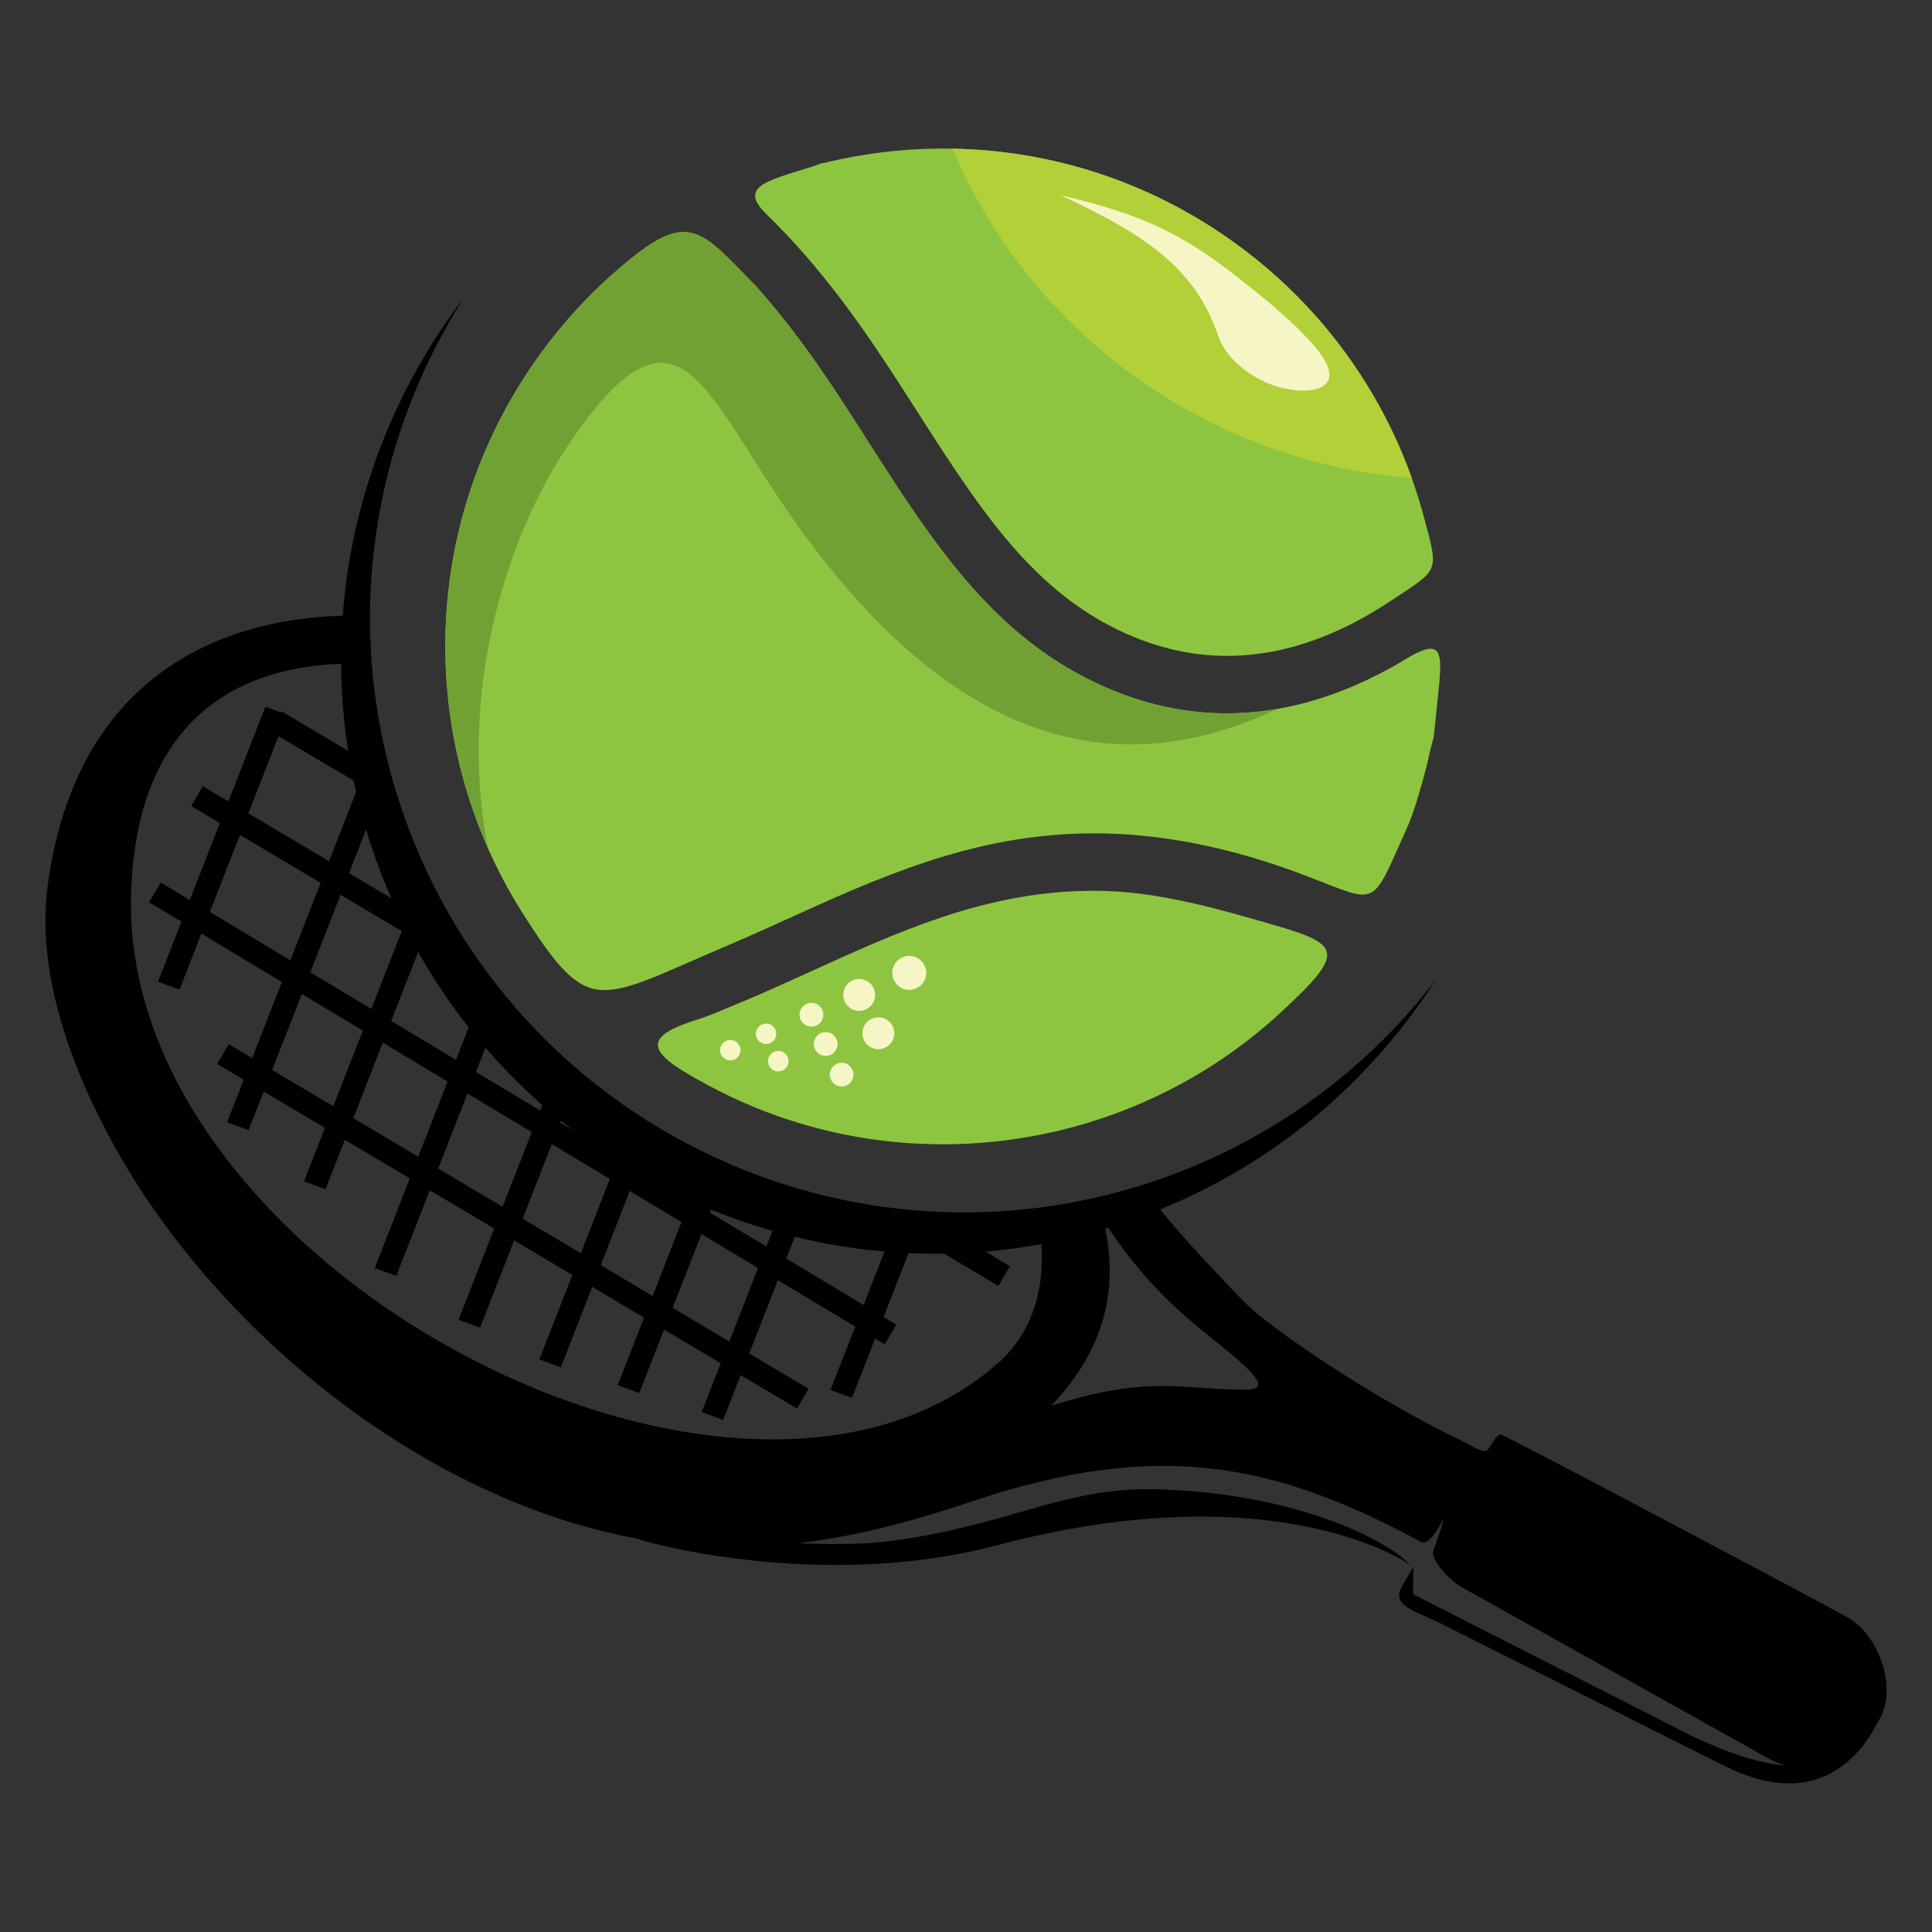
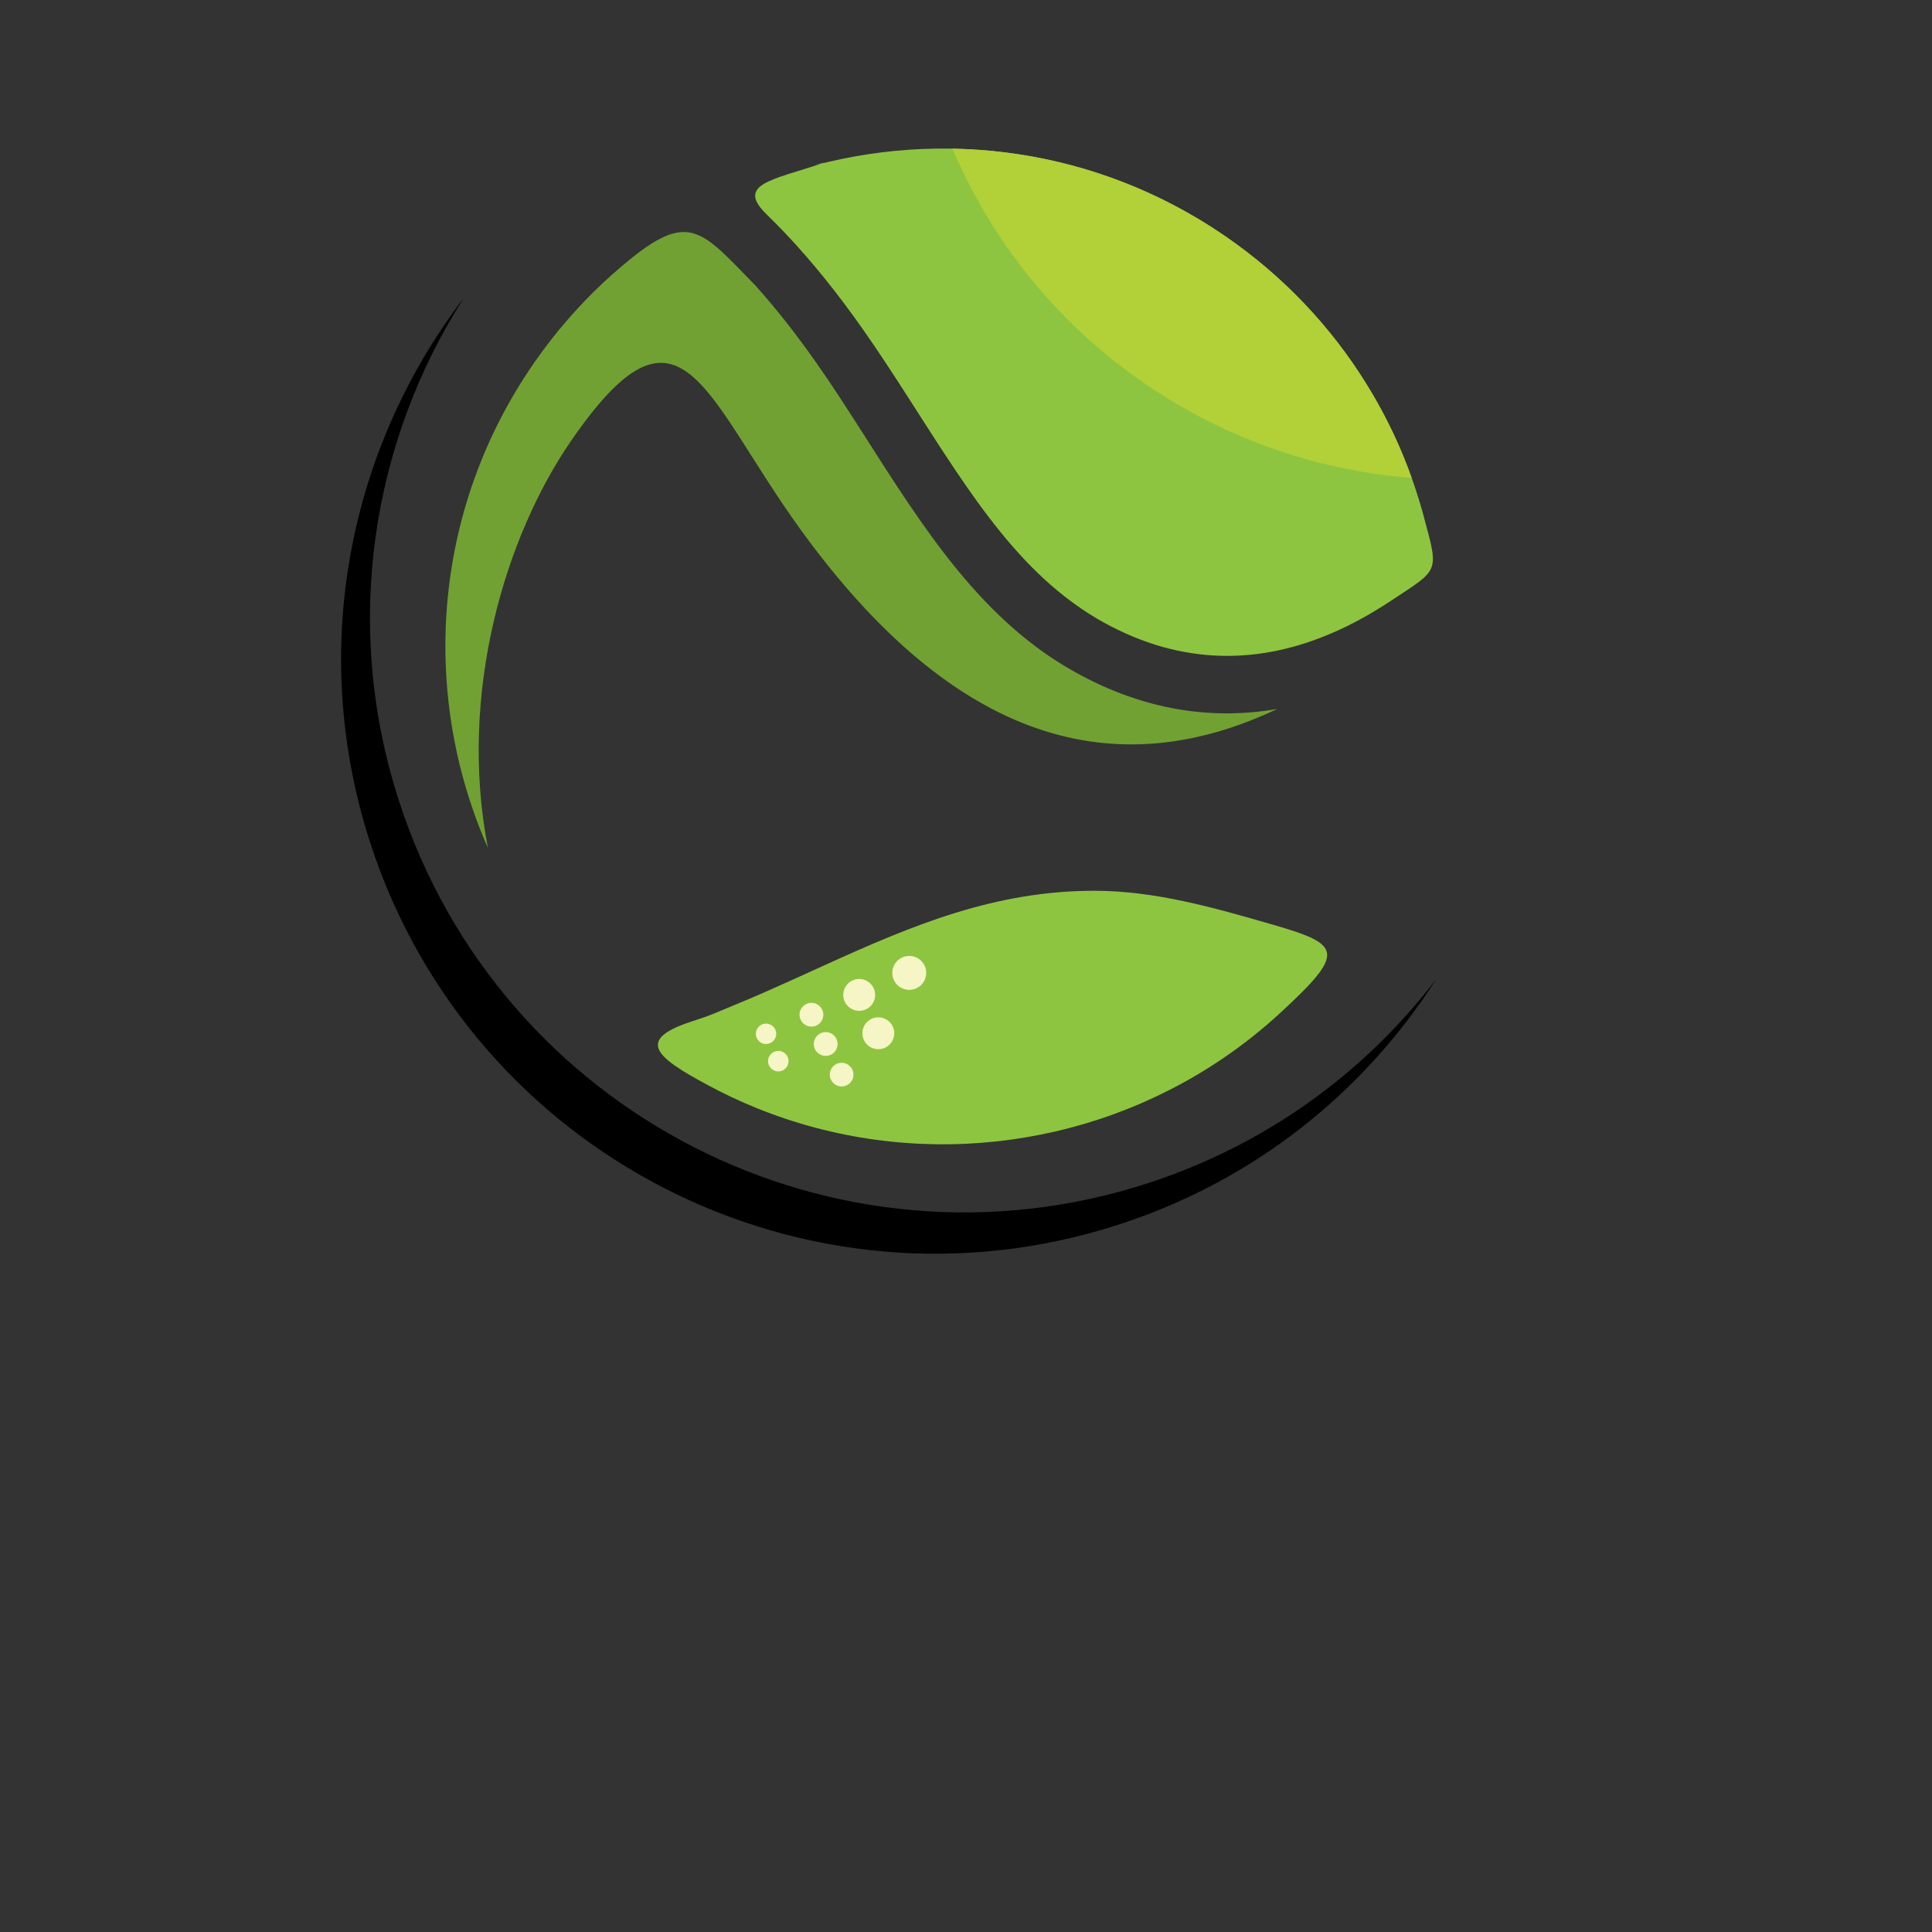
<svg xmlns="http://www.w3.org/2000/svg" version="1.1" id="Calque_1" x="0px" y="0px" width="32px" height="32px" viewBox="0 0 32 32" enable-background="new 0 0 32 32" xml:space="preserve">
  <rect x="0" y="0" width="32" height="32" fill="#333333" stroke="none" />
  <g>
-     <path fill-rule="evenodd" clip-rule="evenodd" d="M20.896,21.817c-0.272-0.213-0.52-0.496-0.801-0.792   c-0.427-0.449-0.84-0.923-1.188-1.387c-0.114,0.042-0.23,0.083-0.348,0.121c-0.455,0.148-0.913,0.259-1.372,0.335   c0.187,1.015,0.008,1.894-0.653,2.479c-4.263,3.781-14.463-1.518-14.364-7.68c0.043-2.697,1.49-3.996,3.946-3.896   c-0.008-0.268-0.004-0.534,0.01-0.8c-2.544-0.072-4.879,1.078-5.336,4.469c-0.192,1.428,0.371,3.006,1.131,4.365   c1.68,3.005,5.077,5.81,8.654,6.457l0,0c-0.096,0,2.948,0.897,5.933,0.108c4.678-1.236,6.853,0.325,6.853,0.325   c-0.479-0.491-2.058-1.205-4.227-1.254c-1.527-0.035-2.436,0.602-4.364,0.854c-0.451,0.061-0.969,0.061-1.559,0.041   c1.052-0.123,2.011-0.4,2.906-0.7c3.033-1.016,4.945-0.626,7.243,0.583c0.059,0.031,0.116,0.062,0.173,0.092   c0.047,0.025,0.156,0.041,0.373-0.377c0.01,0.03-0.056,0.208-0.109,0.364c-0.063,0.185-0.099,0.196-0.003,0.353   c0.106,0.172,0.256,0.32,0.442,0.426l5.053,2.821c0.092,0.051,0.188,0.09,0.285,0.116c-0.388-0.027-0.889-0.169-1.573-0.498   l-4.471-2.273l-0.126-0.063l0.005-0.454l-0.195,0.336c-0.177,0.306,0.252,0.405,0.608,0.581l4.708,2.364   c1.505,0.771,2.262-0.09,2.567-0.704v0.001c0.35-0.503,0.052-1.431-0.494-1.74c-0.396-0.226-5.69-3.031-5.744-3.03   c-0.102,0.001-0.19,0.282-0.259,0.276c-0.133-0.012-0.225-0.095-0.323-0.142C23.212,23.395,21.816,22.539,20.896,21.817   L20.896,21.817z M6.237,12.25c0.057,0.349,0.136,0.696,0.233,1.043l-0.189-0.111l-0.5,1.28l1.013,0.602l0.166-0.426   c0.072,0.157,0.147,0.313,0.226,0.466L7.125,15.26l0.215,0.128c0.136,0.242,0.282,0.476,0.437,0.701l-0.792-0.47L6.48,16.91   l1.073,0.645l0.449-1.149c0.088,0.118,0.179,0.234,0.272,0.348l-0.391,1l1.064,0.64l0.258-0.659   c0.099,0.091,0.201,0.179,0.304,0.265l-0.231,0.594l0.961,0.577l0.19-0.488c0.108,0.07,0.218,0.139,0.328,0.204l-0.188,0.482   l0.858,0.516l0.209-0.536c0.115,0.054,0.231,0.104,0.348,0.153l-0.228,0.581l0.937,0.562l0.308-0.786   c0.122,0.035,0.246,0.067,0.369,0.098l-0.347,0.888l1.281,0.77l0.521-1.333l-0.173-0.103c0.273,0.029,0.549,0.046,0.826,0.049   l1.251,0.744l-0.194,0.326l-1.379-0.82l-0.521,1.335l0.211,0.127l-0.194,0.327l-0.157-0.095l-0.383,0.98l-0.357-0.13l0.411-1.049   l-1.282-0.769l-0.475,1.214l0.985,0.585l-0.195,0.326l-0.931-0.553l-0.29,0.742l-0.357-0.13l0.316-0.809l-0.938-0.557l-0.411,1.051   l-0.357-0.13l0.437-1.118l-0.859-0.511L9.29,22.646l-0.357-0.128l0.547-1.4l-0.964-0.573l-0.564,1.444l-0.357-0.13l0.591-1.511   l-1.068-0.634l-0.554,1.419l-0.357-0.129l0.58-1.486l-1.075-0.639l-0.32,0.818l-0.357-0.13l0.347-0.886L4.368,18.08l-0.25,0.638   l-0.357-0.129l0.276-0.705l-0.44-0.263l0.193-0.326l0.387,0.23l0.492-1.26l-1.334-0.802L2.974,16.39l-0.357-0.129l0.388-0.995   l-0.536-0.322l0.194-0.326l0.481,0.289l0.498-1.274L3.166,13.35l0.194-0.327l0.423,0.252l0.613-1.569l0.253,0.092l0.011-0.018   l1.43,0.848L6.237,12.25L6.237,12.25z M12.555,21.003L12.08,22.22l-0.939-0.558l0.478-1.222L12.555,21.003L12.555,21.003z    M11.288,20.241l-0.478,1.226l-0.859-0.512l0.479-1.229L11.288,20.241L11.288,20.241z M10.101,19.528l-0.48,1.23l-0.964-0.573   l0.482-1.235L10.101,19.528L10.101,19.528z M3.476,15.104l0.498-1.275l1.337,0.794l-0.502,1.283L3.476,15.104L3.476,15.104z    M4.114,13.471l0.499-1.277l1.337,0.792l-0.5,1.279L4.114,13.471L4.114,13.471z M4.507,17.722L5,16.464l1.01,0.606l-0.49,1.253   L4.507,17.722L4.507,17.722z M5.14,16.104l0.501-1.284l1.013,0.603L6.15,16.711L5.14,16.104L5.14,16.104z M5.852,18.52l0.488-1.251   l1.073,0.645l-0.486,1.245L5.852,18.52L5.852,18.52z M7.258,19.355l0.485-1.243l1.065,0.64l-0.484,1.237L7.258,19.355L7.258,19.355   z M18.276,20.22c0.941,1.425,1.688,1.803,2.313,2.38c0.321,0.297,0.33,0.416,0.051,0.417c-1.082,0.003-1.6-0.252-3.228,0.268   C18.275,22.379,18.558,21.356,18.276,20.22z" />
    <path fill-rule="evenodd" clip-rule="evenodd" d="M23.787,16.219c-1.186,1.858-2.997,3.332-5.258,4.064   c-5.17,1.677-10.72-1.154-12.397-6.324c-1.036-3.194-0.35-6.535,1.545-9.017c-1.526,2.393-2.01,5.423-1.066,8.332   c1.677,5.171,7.228,8.001,12.397,6.325C20.982,18.958,22.616,17.753,23.787,16.219z" />
    <path fill-rule="evenodd" clip-rule="evenodd" fill="#8EC540" d="M21.208,16.774c-0.304,0.281-0.626,0.535-0.963,0.763   c-2.254,1.526-5.16,1.852-7.714,0.816c-0.275-0.111-0.548-0.24-0.814-0.384c-0.831-0.447-1.213-0.741-0.259-1.051   c0.352-0.113,0.37-0.134,0.71-0.273c0.163-0.066,0.324-0.136,0.486-0.206c0.339-0.149,0.678-0.304,1.017-0.458   c1.462-0.665,2.814-1.227,4.455-1.227c1.003,0,1.977,0.278,2.954,0.561C22.215,15.643,22.302,15.767,21.208,16.774z" />
-     <path fill-rule="evenodd" clip-rule="evenodd" fill="#8EC540" d="M23.77,11.991c-0.032,0.336-0.021,0.167-0.095,0.499   c-0.035,0.161-0.076,0.321-0.121,0.48c-0.074,0.258-0.149,0.518-0.26,0.766c-0.602,1.336-0.446,1.231-1.684,0.762   c-0.306-0.117-0.617-0.222-0.932-0.313c-0.832-0.24-1.687-0.382-2.555-0.382c-1.793,0-3.248,0.585-4.847,1.312   c-0.429,0.195-0.841,0.382-1.245,0.554c-2.142,0.911-2.261,1.208-3.368-0.533c-0.224-0.352-0.418-0.717-0.584-1.093   c-1.146-2.598-0.918-5.719,0.871-8.182c0.266-0.367,0.558-0.705,0.87-1.016c0.203-0.201,0.415-0.39,0.634-0.566   c0.969-0.78,1.186-0.441,2.053,0.447c0.098,0.101-0.095-0.105,0,0c0.351,0.39,0.682,0.814,1.007,1.276   c1.033,1.469,1.918,3.233,3.282,4.418c0.31,0.271,0.647,0.511,1.007,0.711c1.693,0.943,3.358,0.843,4.874,0.114   c0.208-0.099,0.411-0.209,0.611-0.331C24.018,10.475,23.871,10.913,23.77,11.991z" />
    <path fill-rule="evenodd" clip-rule="evenodd" fill="#71A133" d="M8.081,14.043c-1.146-2.598-0.918-5.719,0.871-8.182   c0.266-0.367,0.558-0.705,0.87-1.016c0.203-0.201,0.415-0.39,0.634-0.566c0.969-0.78,1.186-0.441,2.053,0.447   c0.098,0.101-0.095-0.105,0,0c0.351,0.39,0.682,0.814,1.007,1.276c1.033,1.469,1.918,3.233,3.282,4.418   c0.31,0.271,0.647,0.511,1.007,0.711c1.142,0.637,2.271,0.798,3.35,0.612l0,0c-2.658,1.258-5.315,0.593-7.896-2.973   c-1.61-2.226-1.978-4.113-3.799-1.47C8.374,8.875,7.583,11.472,8.081,14.043z" />
    <path fill-rule="evenodd" clip-rule="evenodd" fill="#8EC540" d="M20.469,4.036c0.948,0.688,1.706,1.541,2.264,2.491   c0.379,0.646,0.665,1.336,0.855,2.05c0.246,0.919,0.251,0.844-0.556,1.378c-0.313,0.207-0.634,0.386-0.962,0.527   c-1.188,0.514-2.475,0.56-3.805-0.181c-0.302-0.169-0.583-0.371-0.846-0.599c-0.622-0.54-1.125-1.218-1.584-1.898   c-0.523-0.778-1.003-1.581-1.542-2.349c-0.411-0.584-0.835-1.116-1.29-1.595c-0.1-0.105-0.202-0.209-0.305-0.309   c-0.513-0.498,0.087-0.568,0.914-0.843c0.167-0.055-0.253,0.066-0.083,0.021C15.837,2.128,18.388,2.524,20.469,4.036z" />
    <path fill-rule="evenodd" clip-rule="evenodd" fill="#B2D037" d="M20.469,4.036c0.948,0.688,1.706,1.541,2.264,2.491   c0.262,0.444,0.479,0.909,0.649,1.389c-3.279-0.253-6.265-2.299-7.607-5.453C17.407,2.491,19.048,3.004,20.469,4.036z" />
-     <path fill-rule="evenodd" clip-rule="evenodd" fill="#F6F5C6" d="M17.571,3.235c1.261,0.294,1.933,0.604,2.739,1.213   c0.438,0.33,1.453,1.125,1.663,1.582c0.198,0.427-0.29,0.524-0.812,0.375c-0.381-0.109-0.845-0.437-0.976-0.822   C19.821,4.513,19.101,3.943,17.571,3.235z" />
    <circle fill-rule="evenodd" clip-rule="evenodd" fill="#F6F5C6" cx="12.688" cy="17.123" r="0.169" />
    <circle fill-rule="evenodd" clip-rule="evenodd" fill="#F6F5C6" cx="13.44" cy="16.807" r="0.197" />
    <circle fill-rule="evenodd" clip-rule="evenodd" fill="#F6F5C6" cx="14.231" cy="16.479" r="0.264" />
    <circle fill-rule="evenodd" clip-rule="evenodd" fill="#F6F5C6" cx="15.06" cy="16.114" r="0.281" />
    <circle fill-rule="evenodd" clip-rule="evenodd" fill="#F6F5C6" cx="12.891" cy="17.576" r="0.17" />
    <circle fill-rule="evenodd" clip-rule="evenodd" fill="#F6F5C6" cx="13.676" cy="17.292" r="0.197" />
    <circle fill-rule="evenodd" clip-rule="evenodd" fill="#F6F5C6" cx="13.94" cy="17.799" r="0.196" />
    <circle fill-rule="evenodd" clip-rule="evenodd" fill="#F6F5C6" cx="14.548" cy="17.114" r="0.264" />
-     <circle fill-rule="evenodd" clip-rule="evenodd" fill="#F6F5C6" cx="12.096" cy="17.394" r="0.169" />
  </g>
</svg>